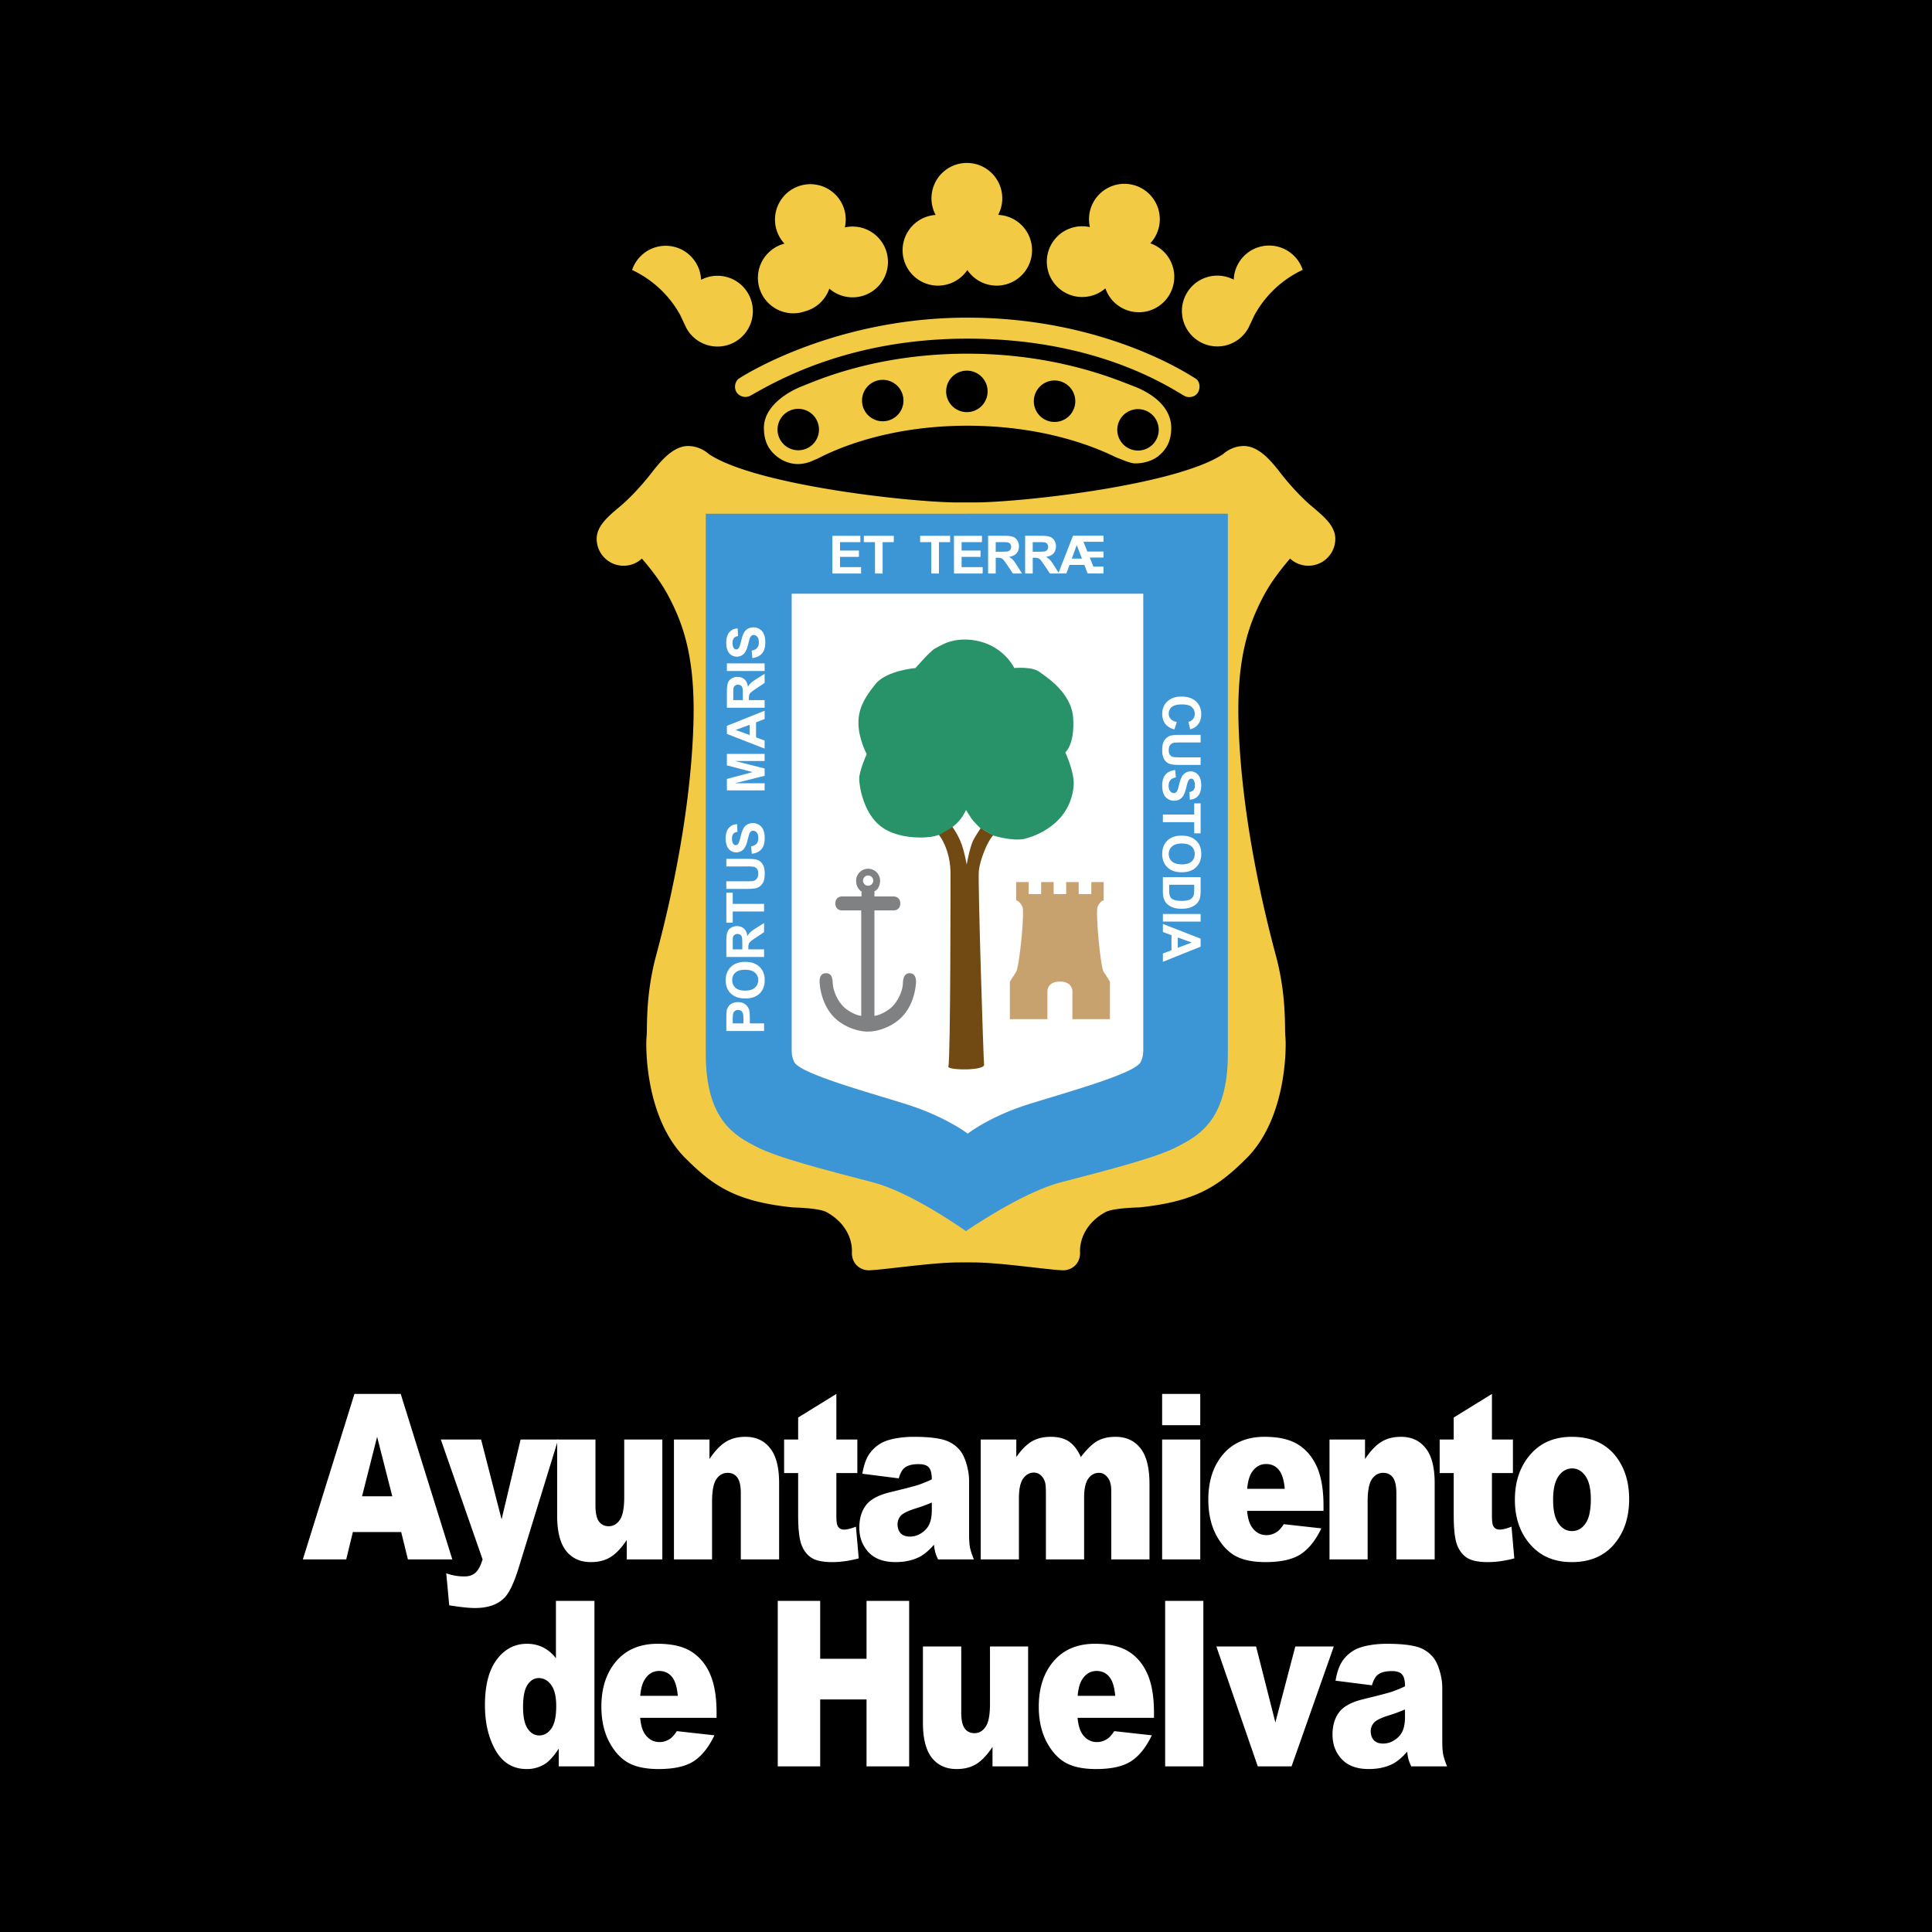
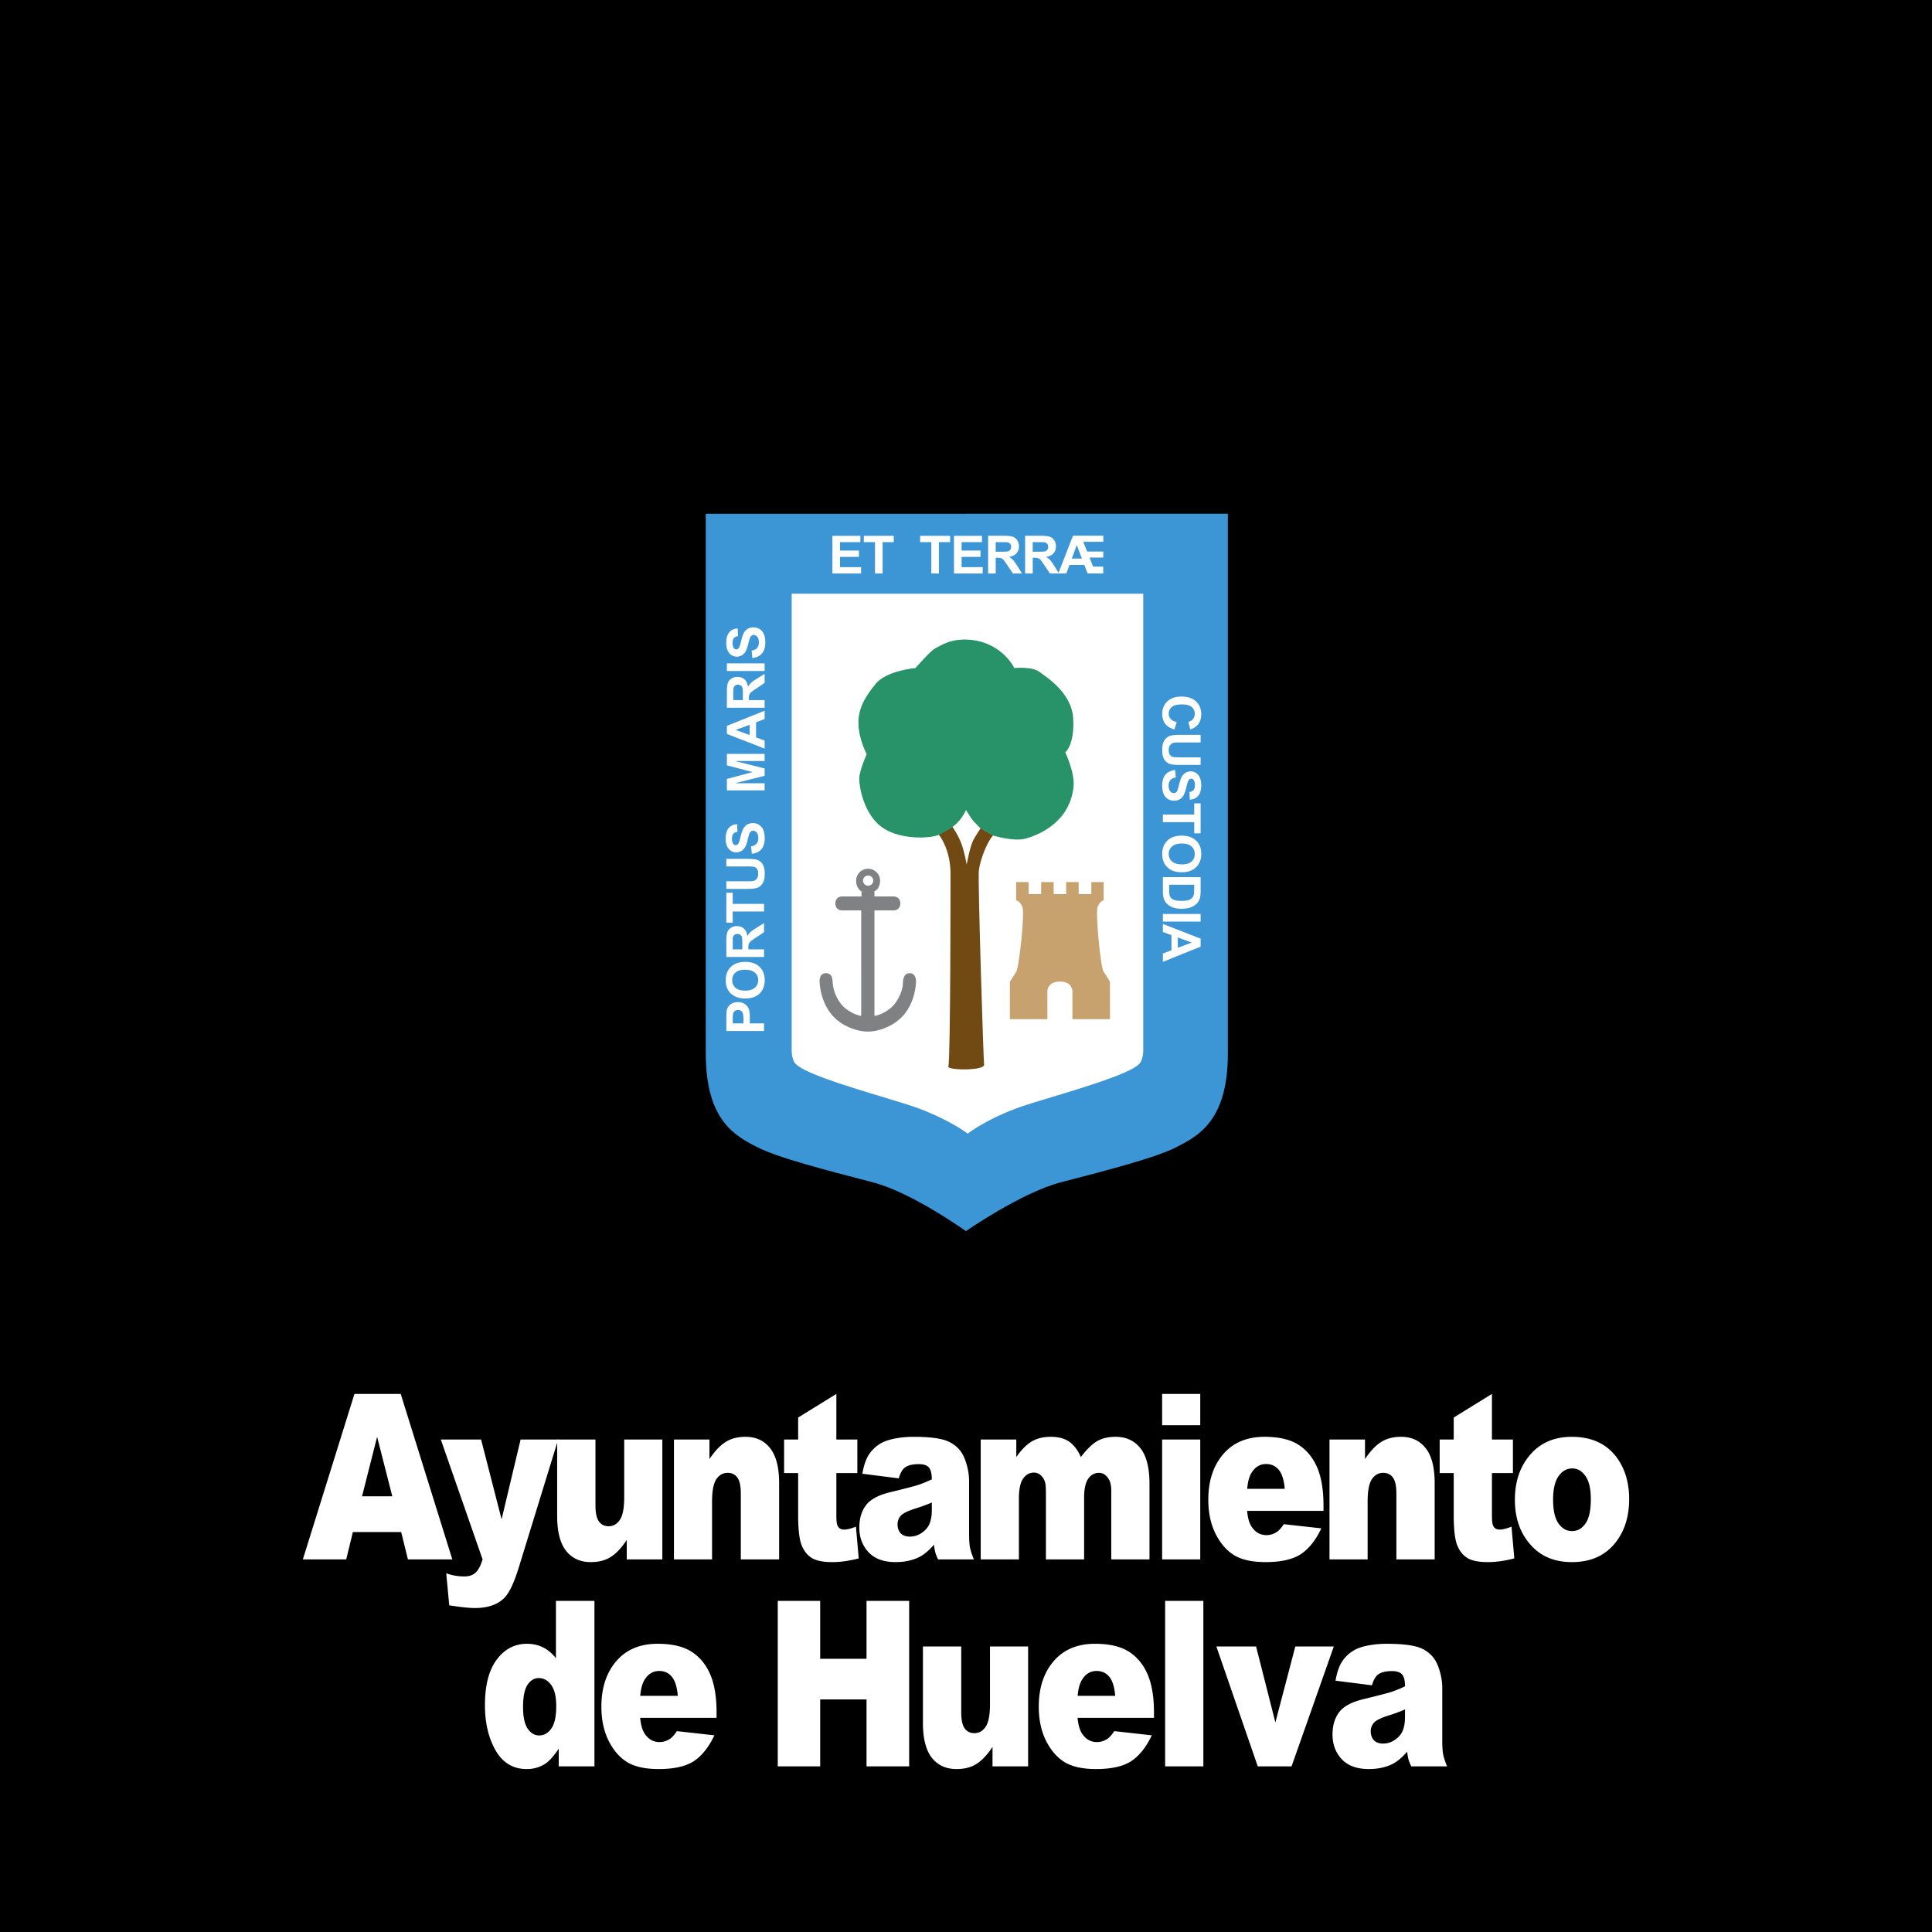
<svg xmlns="http://www.w3.org/2000/svg" viewBox="0 0 192.756 192.756">
  <title>Ayuntamiento de Huelva - SVG vector logo - www.oklogos.com</title>
  <g fill-rule="evenodd" clip-rule="evenodd">
    <path d="M0 0h192.756v192.756H0V0z" />
-     <path d="M96.362 50.126l-1.149.002c-5.277-.103-19.972-1.812-24.484-4.821a3.18 3.18 0 0 0-2.076-.809c-1.484 0-2.73 1.493-3.639 2.668-.999 1.292-2.075 2.407-2.809 3.061-1.108.988-2.675 2.044-2.675 3.528a2.687 2.687 0 0 0 4.513 1.975c.866 1.003 1.881 2.302 2.608 3.665 1.557 2.913 2.747 6.317 2.527 12.998-.314 9.572-2.667 19.034-3.718 22.939-1.096 4.083-.857 7.268-.95 8.092-.094.824-.191 8.066 3.863 12.121 2.814 2.814 5.07 4.334 10.729 4.92.028.002 2.591.047 3.36.467 1.954 1.068 2.585 2.773 2.534 3.979-.051 1.205.875 1.85 1.713 1.826 1.415-.039 6.298-.785 8.937-.785l.73-.004.731.004c2.639 0 7.521.746 8.938.785.838.023 1.764-.621 1.713-1.826-.05-1.205.58-2.91 2.535-3.979.768-.42 3.333-.465 3.359-.467 5.659-.586 7.916-2.105 10.729-4.92 4.056-4.055 3.957-11.297 3.862-12.121-.093-.824.147-4.01-.949-8.092-1.05-3.905-3.403-13.367-3.718-22.939-.22-6.681.972-10.085 2.527-12.998.728-1.363 1.742-2.661 2.608-3.665a2.688 2.688 0 0 0 4.513-1.975c0-1.484-1.568-2.54-2.676-3.528-.734-.654-1.812-1.769-2.81-3.061-.907-1.175-2.154-2.668-3.639-2.668-.835 0-1.594.372-2.076.809-4.512 3.01-19.207 4.719-24.484 4.821l-1.139-.002h-.038z" fill="#f2ca44" />
-     <path d="M77.576 42.856a2.067 2.067 0 1 0 4.134 0 2.067 2.067 0 0 0-4.134 0zm8.429-2.892a2.067 2.067 0 1 0 4.134 0 2.067 2.067 0 0 0-4.134 0zm8.393-.96a2.068 2.068 0 1 0 4.135-.001 2.068 2.068 0 0 0-4.135.001zm17.074 3.836a2.067 2.067 0 1 0 4.133-.001 2.067 2.067 0 0 0-4.133.001zm-8.326-2.855a2.068 2.068 0 1 0 4.135-.001 2.068 2.068 0 0 0-4.135.001zm-26.931 2.69c.002-1.998 2.073-3.447 3.755-4.119 1.649-.658 7.535-3.27 16.539-3.27 8.998 0 14.979 2.639 16.482 3.201 2.228.833 3.899 2.278 3.865 4.275-.021 1.261-.48 2.084-1.282 2.735-.5.404-1.317.737-2.322.737-.493 0-1.317-.392-1.798-.563-.651-.265-5.98-3.197-14.945-3.197-9.004 0-14.399 3.023-14.983 3.308-.297.078-.784.438-1.693.508-.75.058-1.507-.184-2.085-.576-.965-.659-1.534-1.561-1.533-3.039zM63.065 26.935a3.533 3.533 0 0 1 6.881.981 3.531 3.531 0 1 1-1.421 4.895c-.031-.05-.057-.101-.083-.152-.065-.166-.172-.358-.245-.52-.262-.564-.335-.724-.405-.84a10.639 10.639 0 0 0-4.727-4.364zM129.971 26.921a3.531 3.531 0 0 0-6.881.981 3.532 3.532 0 1 0 1.504 4.743c.066-.166.172-.358.245-.52.262-.565.335-.723.406-.839a10.645 10.645 0 0 1 4.726-4.365zM84.291 22.688a3.531 3.531 0 1 1-1.548 6.11 3.527 3.527 0 0 1-2.425 2.262 3.532 3.532 0 1 1-2.055-6.752 3.53 3.53 0 1 1 5.996-3.321c.153.576.156 1.158.032 1.701zM99.587 21.44a3.53 3.53 0 1 1-3.076 5.501 3.531 3.531 0 1 1-3.165-5.497 3.532 3.532 0 1 1 6.241-.004zM110.286 28.769a3.53 3.53 0 1 1-1.546-6.11 3.533 3.533 0 0 1 4.356-4.2 3.532 3.532 0 0 1 1.67 5.819 3.532 3.532 0 1 1-4.48 4.491z" fill="#f2ca44" />
-     <path d="M73.333 38.576c0-.299.133-.609.359-.783.16-.122 9.311-6.101 22.816-6.101 13.545 0 22.037 5.616 22.793 6.09.208.131.375.423.375.776 0 .55-.333 1-.91 1.052-.373.034-.524-.076-.761-.203-2.531-1.544-9.55-5.619-21.497-5.619-11.907 0-19.172 4.304-21.656 5.699a1.208 1.208 0 0 1-.518.119c-.582-.045-1.001-.445-1.001-1.03z" fill="#f2ca44" />
    <path d="M96.655 51.253l25.848.002v53.889c0 6.641-2.944 8.174-5.038 9.26-2.119 1.105-6.812 2.299-11.671 3.568-3.899 1.023-9.426 4.859-9.426 4.859s-5.343-3.836-9.243-4.859c-4.861-1.27-9.552-2.463-11.671-3.568-2.094-1.086-5.038-2.619-5.038-9.26V51.256h25.901l.338-.003z" fill="#3c95d4" />
    <path fill="#fff" d="M76.287 78.853h-3.765v-1.137l2.568-.684-2.568-.674v-1.141h3.765v.706h-2.964l2.964.747v.733l-2.964.744h2.964v.706zM76.287 70.911v.827l-.855.329v1.504l.855.311v.806l-3.765-1.466v-.803l3.765-1.508zm-1.489 1.4l-1.398.518 1.398.507v-1.025zM76.287 70.61h-3.765v-1.6c0-.402.034-.693.102-.876a.862.862 0 0 1 .359-.438c.173-.109.372-.165.594-.165.282 0 .516.084.701.25.183.166.299.414.347.745a1.75 1.75 0 0 1 .317-.406c.115-.108.318-.252.611-.434l.734-.459v.908l-.819.55a5.214 5.214 0 0 0-.552.4.55.55 0 0 0-.156.229c-.03.08-.044.208-.044.382v.154h1.571v.76zm-2.172-.76v-.562c0-.364-.017-.592-.046-.682a.416.416 0 0 0-.16-.213.48.48 0 0 0-.282-.078.443.443 0 0 0-.306.104.45.45 0 0 0-.148.285 6.181 6.181 0 0 0-.013.555v.593h.955v-.002zM76.287 66.943h-3.765v-.759h3.765v.759zM75.062 65.653l-.071-.739c.248-.045.43-.135.546-.27.117-.137.174-.321.174-.552 0-.245-.051-.429-.154-.552a.466.466 0 0 0-.364-.187.338.338 0 0 0-.226.079.61.61 0 0 0-.165.272c-.03.089-.086.292-.165.608-.101.408-.225.693-.373.858a.979.979 0 0 1-.757.347.969.969 0 0 1-.537-.162 1.024 1.024 0 0 1-.382-.47 1.892 1.892 0 0 1-.131-.741c0-.474.104-.828.311-1.066.208-.24.483-.365.831-.378l.032.761c-.192.033-.332.102-.416.209-.085.107-.128.268-.128.48 0 .222.045.395.136.519a.27.27 0 0 0 .234.121c.09 0 .165-.037.229-.113.08-.096.165-.328.251-.698.087-.371.178-.643.271-.819a1.05 1.05 0 0 1 .383-.417c.162-.101.361-.151.6-.151.214 0 .418.059.605.18.188.12.33.289.421.508.09.22.137.492.137.819 0 .476-.11.841-.33 1.096-.219.256-.541.407-.962.458zM76.232 102.867h-3.766v-1.221c0-.461.02-.764.057-.904a.987.987 0 0 1 .37-.541c.188-.146.432-.219.731-.219.231 0 .426.043.583.125.158.086.282.191.373.322.089.129.148.258.177.393.037.182.054.443.054.789v.494h1.42v.762h.001zm-3.128-.762h1.068v-.416c0-.299-.02-.498-.059-.6a.478.478 0 0 0-.186-.236.492.492 0 0 0-.292-.088c-.136 0-.249.041-.338.121s-.145.182-.167.305a3.573 3.573 0 0 0-.025.547v.367h-.001zM74.373 99.617c-.384 0-.706-.057-.966-.172a1.797 1.797 0 0 1-.516-.348 1.454 1.454 0 0 1-.338-.49 2.04 2.04 0 0 1-.15-.811c0-.553.172-.996.516-1.328.345-.334.824-.501 1.436-.501.608 0 1.085.166 1.428.496s.514.771.514 1.324c0 .561-.17 1.004-.51 1.336-.344.33-.815.494-1.414.494zm-.025-.783c.426 0 .749-.098.97-.295a.96.96 0 0 0 .33-.75.95.95 0 0 0-.326-.744c-.22-.195-.548-.293-.984-.293-.432 0-.754.096-.966.285s-.318.439-.319.752c0 .312.108.566.324.758.214.193.537.287.971.287zM76.232 95.477h-3.766v-1.6c0-.403.035-.694.103-.876a.85.85 0 0 1 .359-.438c.173-.11.372-.165.594-.165.282 0 .516.083.701.249.184.166.299.414.347.745.097-.165.202-.3.315-.405.116-.108.319-.253.613-.435l.734-.459v.908l-.82.549a5.33 5.33 0 0 0-.552.4.575.575 0 0 0-.156.229 1.237 1.237 0 0 0-.043.383v.154h1.571v.761zm-2.172-.76v-.563c0-.364-.016-.592-.046-.683a.421.421 0 0 0-.16-.214.49.49 0 0 0-.282-.076.442.442 0 0 0-.306.104.448.448 0 0 0-.148.284c-.01.062-.013.248-.013.556v.593h.955v-.001zM76.232 90.94h-3.128v1.117h-.638v-2.991h.638v1.114h3.128v.76zM72.466 88.685v-.76h2.041a4.4 4.4 0 0 0 .628-.027.623.623 0 0 0 .373-.231c.093-.124.139-.291.139-.503 0-.216-.044-.378-.131-.488a.526.526 0 0 0-.326-.197 4.262 4.262 0 0 0-.64-.034h-2.083v-.759h1.979c.451 0 .771.02.958.062.187.041.343.117.472.228.129.109.231.257.309.442.075.185.112.426.112.724 0 .359-.041.632-.123.819-.083.185-.192.33-.324.438-.133.108-.272.18-.418.214-.216.05-.535.074-.956.074h-2.01v-.002zM75.008 85.181l-.072-.74c.248-.044.43-.133.546-.269.117-.137.175-.321.175-.552 0-.245-.051-.429-.154-.552a.467.467 0 0 0-.366-.187.332.332 0 0 0-.226.079.622.622 0 0 0-.164.272c-.032.09-.086.292-.165.608-.101.409-.225.694-.373.858a.98.98 0 0 1-.758.346.968.968 0 0 1-.537-.161 1.035 1.035 0 0 1-.383-.469 1.903 1.903 0 0 1-.131-.743c0-.472.104-.827.311-1.064.208-.24.484-.366.83-.378l.033.761c-.193.032-.331.102-.416.21-.085.106-.128.267-.128.48 0 .22.045.394.136.519.058.08.136.121.234.121a.292.292 0 0 0 .229-.112c.08-.096.164-.328.252-.698.087-.37.177-.644.271-.819.093-.179.22-.317.382-.417a1.11 1.11 0 0 1 .599-.152 1.107 1.107 0 0 1 1.027.689c.091.218.136.492.136.819 0 .475-.109.841-.328 1.096-.218.253-.539.405-.96.455zM117.405 72.038l-.234.737c-.411-.112-.717-.302-.917-.565-.198-.262-.298-.595-.298-.999 0-.5.17-.912.512-1.233.342-.322.81-.482 1.402-.482.625 0 1.112.162 1.458.485.347.324.521.75.521 1.277 0 .461-.137.834-.408 1.122-.161.172-.393.301-.693.386l-.18-.752a.795.795 0 0 0 .462-.281.797.797 0 0 0 .17-.513c0-.279-.1-.506-.301-.68-.2-.173-.524-.26-.973-.26-.476 0-.815.086-1.017.257a.832.832 0 0 0-.304.668.77.77 0 0 0 .192.522c.13.143.332.247.608.311zM119.785 73.317v.76h-2.039c-.323 0-.534.01-.629.029a.611.611 0 0 0-.372.231c-.094.123-.14.291-.14.503 0 .215.044.378.131.488.09.109.198.175.325.197.13.022.344.033.642.033h2.082v.76h-1.978c-.451 0-.771-.02-.957-.062a1.046 1.046 0 0 1-.474-.228 1.14 1.14 0 0 1-.308-.442c-.075-.185-.113-.426-.113-.724 0-.36.042-.634.124-.821.083-.184.191-.331.323-.438.134-.108.273-.18.418-.214.216-.05.535-.074.956-.074h2.009v.002zM117.244 76.823l.072.74c-.248.045-.431.134-.546.27-.116.137-.176.322-.176.553 0 .244.053.429.154.552a.468.468 0 0 0 .365.188.338.338 0 0 0 .226-.08.605.605 0 0 0 .164-.273c.032-.089.086-.291.165-.608.102-.407.225-.692.373-.857a.98.98 0 0 1 .757-.347c.191 0 .37.053.536.162.168.11.296.267.383.471.087.206.131.453.131.743 0 .472-.104.827-.311 1.066s-.484.365-.83.377l-.033-.76c.193-.033.333-.103.416-.211.086-.107.129-.267.129-.48 0-.222-.045-.394-.137-.519a.271.271 0 0 0-.232-.12.288.288 0 0 0-.229.112c-.08.096-.164.328-.251.698s-.178.644-.272.82c-.092.177-.22.316-.383.415-.161.103-.36.152-.598.152-.216 0-.418-.06-.606-.18s-.329-.289-.422-.508c-.09-.219-.135-.493-.135-.82 0-.475.108-.84.329-1.096.22-.258.54-.41.961-.46zM116.021 81.267h3.126v-1.118h.638v2.993h-.638v-1.115h-3.126v-.76zM117.879 83.373c.384 0 .705.058.967.173.19.086.362.202.515.349.153.149.266.312.339.489.1.234.149.504.149.812 0 .554-.172.997-.517 1.33-.344.334-.822.5-1.435.5-.607 0-1.083-.165-1.428-.496-.342-.33-.514-.772-.514-1.326 0-.559.17-1.004.512-1.335s.813-.496 1.412-.496zm.025.784c-.425 0-.749.099-.97.296a.963.963 0 0 0-.329.749c0 .303.108.553.326.745.22.196.548.293.983.293.432 0 .754-.095.965-.285.213-.188.319-.439.319-.753a.965.965 0 0 0-.323-.757c-.213-.192-.536-.288-.971-.288zM119.785 87.511v1.39c0 .313-.024.552-.073.716a1.25 1.25 0 0 1-.346.567c-.166.158-.37.277-.611.359-.24.083-.536.123-.889.123-.31 0-.576-.038-.801-.115a1.65 1.65 0 0 1-.665-.404 1.348 1.348 0 0 1-.301-.533c-.054-.168-.079-.392-.079-.674v-1.431h3.765v.002zm-.638.76h-2.493v.568c0 .212.013.365.036.458a.698.698 0 0 0 .156.307c.074.082.194.148.362.201.169.051.399.076.69.076.292 0 .515-.025.671-.076a.885.885 0 0 0 .364-.217.728.728 0 0 0 .178-.351c.023-.106.035-.314.035-.624v-.342h.001zM116.021 91.185h3.764v.76h-3.764v-.76zM116.021 95.959v-.827l.855-.328v-1.506l-.855-.311v-.806l3.765 1.466v.804l-3.765 1.508zm1.488-1.399l1.397-.52-1.397-.508v1.028zM83.049 57.218v-3.763h2.791v.636h-2.032v.834h1.889v.635h-1.889v1.024h2.103v.634h-2.862zM87.299 57.218v-3.127h-1.117v-.636h2.991v.636h-1.114v3.127h-.76zM92.918 57.218v-3.127h-1.117v-.636h2.992v.636h-1.115v3.127h-.76zM95.178 57.218v-3.763h2.792v.636h-2.031v.834h1.889v.635h-1.889v1.024h2.103v.634h-2.864zM98.584 57.218v-3.764h1.6c.401 0 .694.033.875.102a.864.864 0 0 1 .44.36c.108.172.164.371.164.593 0 .283-.084.517-.249.702-.167.183-.414.299-.745.347.165.095.3.2.406.315.107.115.252.319.434.612l.459.734h-.909l-.55-.819c-.194-.292-.328-.477-.4-.552a.572.572 0 0 0-.229-.156 1.21 1.21 0 0 0-.383-.044h-.154v1.571h-.759v-.001zm.759-2.172h.563c.365 0 .592-.015.683-.046a.412.412 0 0 0 .213-.159.485.485 0 0 0 .077-.282.439.439 0 0 0-.103-.307.444.444 0 0 0-.284-.148 6.197 6.197 0 0 0-.555-.013h-.595v.955h.001zM102.276 57.218v-3.764h1.6c.402 0 .695.033.876.102a.858.858 0 0 1 .439.36c.109.172.163.371.163.593 0 .283-.082.517-.247.702-.167.183-.416.299-.745.347.164.095.299.2.404.315.108.115.254.319.436.612l.46.734h-.91l-.55-.819c-.195-.292-.328-.477-.4-.552a.572.572 0 0 0-.229-.156 1.214 1.214 0 0 0-.383-.044h-.154v1.571h-.76v-.001zm.76-2.172h.563c.363 0 .592-.015.683-.046a.414.414 0 0 0 .214-.159.492.492 0 0 0 .076-.282.444.444 0 0 0-.103-.307.446.446 0 0 0-.284-.148 6.24 6.24 0 0 0-.557-.013h-.593v.955h.001zM96.55 113.104s-2.212-1.703-6.111-2.93c-3.898-1.229-10.511-3.023-11.18-4.189-.305-.535-.272-1.248-.272-1.248V59.234h35.076v45.502s.031.713-.273 1.248c-.668 1.166-7.281 2.961-11.181 4.189-3.898 1.227-6.059 2.931-6.059 2.931z" />
    <path d="M100.755 101.684h3.744v-2.818s0-.936 1.248-.936 1.248.936 1.248.936v2.818h3.744v-3.742s-.464-.775-.625-.973c-.312-.383-.84-6.002-.601-6.516.289-.624.601-.624.601-.624v-1.826h-1.229l-.005 1.202h-1.261v-1.202h-1.248v1.202h-1.248v-1.202h-1.248v1.202h-1.248v-1.202h-1.248v1.826s.31.001.624.624c.259.513-.312 6.041-.624 6.516-.132.197-.624.973-.624.973v3.742z" fill="#c7a26e" />
    <path d="M86.104 87.859a.51.51 0 1 1 1.02 0 .51.51 0 0 1-1.02 0zm.509 15.063h-.043c-1.008 0-2.578-.508-3.556-1.65-1.088-1.27-1.208-2.922-1.216-3.006-.008-.082-.212-1.168.611-1.168.708 0 .639.742.688 1.168.091.754.57 1.842 1.32 2.396.886.654 1.507.693 1.507.693V90.834h-1.933s-.646 0-.646-.697c0-.698.646-.698.646-.698h1.962l.001-.502c-.25-.121-.538-.5-.538-1.1a1.196 1.196 0 0 1 2.391 0c0 .601-.289.979-.567 1.084.004 0 .004.518 0 .518h1.937s.647 0 .647.698c0 .697-.647.697-.647.697h-1.933v10.521s.623-.039 1.507-.693c.752-.555 1.257-1.689 1.32-2.396.024-.271-.019-1.168.688-1.168.774 0 .627 1.039.609 1.168s-.124 1.736-1.213 3.006c-.971 1.138-2.534 1.646-3.542 1.65z" fill="#808183" />
    <path d="M95.01 82.482c.039.039.609.849.93 1.749.315.883.506 2.03.506 2.03s.297-1.685.644-2.404c.181-.376.625-1.033.759-1.241.015.011.903.561 1.259.706l-.054.056c-.622.702-1.287 2.49-1.395 3.489-.111 1.029.466 19.06.523 19.333.136.646-3.701.596-3.565.203.225-.656.216-19.231.216-19.231 0-2.245-.929-3.606-1.178-3.908l1.355-.782z" fill="#704913" />
    <path d="M94.111 83.041c.021.041-.28.24-.887.387-.87.211-3.666.33-5.362-.993-1.689-1.315-2.138-3.925-2.138-4.73s.749-2.471.749-2.471-.769-1.403-.825-2.958c-.056-1.554.634-2.719 1.719-4.05 1.084-1.329 3.97-1.577 3.97-1.577s1.552-1.777 1.944-1.944c.392-.168 1.494-1.074 3.557-.869 3.201.318 4.357 2.813 4.357 2.813s1.792-.177 2.519.394c.469.368 3.208 1.986 3.359 4.622.155 2.67-.792 3.402-.792 3.402s.968 2.015.831 3.397c-.382 3.857-4.015 5.021-4.895 5.225-1.197.279-3.17-.344-3.174-.339-.021.02-.173-.131-.191-.109.028-.045-1.032-.601-1.032-.601s-.493-.492-.716-.74c-.216-.243-.727-1.089-.727-1.089s-.208.537-.723 1.127c-.631.723-1.543 1.103-1.543 1.103z" fill="#289268" />
    <path d="M59.307 159.721v16.508h-3.561v-1.768c-.498.75-.952 1.258-1.363 1.52a3.36 3.36 0 0 1-1.832.518c-1.353 0-2.387-.617-3.103-1.857-.709-1.238-1.065-2.744-1.065-4.516 0-1.982.392-3.498 1.178-4.549.791-1.051 1.793-1.576 3.009-1.576.592 0 1.127.119 1.606.359.486.24.917.602 1.29 1.082v-5.721h3.841zm-3.813 10.496c0-.939-.165-1.637-.495-2.096-.331-.465-.747-.699-1.252-.699-.443 0-.813.223-1.112.666s-.449 1.186-.449 2.229c0 .977.153 1.693.458 2.15.311.451.695.678 1.149.678.486 0 .891-.23 1.215-.689.324-.458.486-1.204.486-2.239zM71.492 171.387h-7.624c.068.734.233 1.283.495 1.645.368.518.847.775 1.439.775.374 0 .729-.111 1.065-.338.205-.143.426-.393.664-.754l3.746.418c-.573 1.199-1.265 2.064-2.074 2.59-.811.518-1.972.775-3.485.775-1.314 0-2.349-.221-3.103-.664-.754-.449-1.379-1.158-1.878-2.127-.492-.977-.737-2.121-.737-3.436 0-1.869.495-3.381 1.486-4.537.996-1.156 2.369-1.734 4.12-1.734 1.421 0 2.541.258 3.363.775.823.52 1.449 1.27 1.878 2.254.431.982.645 2.262.645 3.838v.52zm-3.868-2.196c-.075-.887-.274-1.52-.598-1.904-.318-.383-.739-.574-1.262-.574-.604 0-1.087.291-1.448.867-.23.361-.377.896-.439 1.611h3.747zM77.597 159.721h4.233v5.777h4.624v-5.777h4.253v16.508h-4.253v-6.678H81.83v6.678h-4.233v-16.508zM102.575 176.229h-3.552v-1.938c-.53.797-1.065 1.363-1.608 1.701-.534.338-1.195.506-1.979.506-1.046 0-1.868-.375-2.467-1.125-.592-.758-.888-1.922-.888-3.492v-7.611h3.822v6.576c0 .752.115 1.283.346 1.6.229.314.553.473.971.473.454 0 .825-.211 1.112-.631.292-.42.438-1.174.439-2.264v-5.754h3.804v11.959zM115.134 171.387h-7.625c.068.734.233 1.283.494 1.645.368.518.849.775 1.44.775.373 0 .728-.111 1.064-.338.206-.143.427-.393.663-.754l3.748.418c-.574 1.199-1.266 2.064-2.075 2.59-.81.518-1.971.775-3.484.775-1.315 0-2.349-.221-3.103-.664-.754-.449-1.381-1.158-1.878-2.127-.493-.977-.739-2.121-.739-3.436 0-1.869.495-3.381 1.486-4.537.996-1.156 2.37-1.734 4.121-1.734 1.42 0 2.541.258 3.363.775.823.52 1.449 1.27 1.878 2.254.431.982.646 2.262.646 3.838v.52h.001zm-3.868-2.196c-.076-.887-.275-1.52-.599-1.904-.318-.383-.738-.574-1.262-.574-.604 0-1.088.291-1.448.867-.23.361-.377.896-.439 1.611h3.748zM116.246 159.721h3.813v16.508h-3.813v-16.508zM121.357 164.27h3.962l1.925 7.578 1.989-7.578h3.841l-4.214 11.959h-3.373l-4.13-11.959zM136.879 168.143l-3.636-.461c.137-.766.333-1.367.59-1.801a3.538 3.538 0 0 1 1.121-1.148c.349-.234.828-.414 1.438-.541s1.271-.191 1.981-.191c1.14 0 2.056.078 2.747.236.691.15 1.268.469 1.728.957.324.338.579.818.768 1.441.187.615.28 1.205.28 1.768v5.281c0 .562.028 1.006.084 1.328.062.316.193.721.392 1.217h-3.569a4.934 4.934 0 0 1-.279-.697 6.292 6.292 0 0 1-.131-.768c-.499.58-.994.992-1.486 1.24-.673.33-1.454.494-2.345.494-1.185 0-2.084-.33-2.701-.99-.61-.66-.916-1.475-.916-2.443 0-.908.222-1.654.664-2.24.441-.586 1.258-1.021 2.448-1.307 1.427-.346 2.351-.586 2.775-.721.423-.143.872-.326 1.345-.551 0-.564-.097-.959-.289-1.184-.193-.225-.533-.338-1.019-.338-.624 0-1.09.121-1.402.361-.242.188-.439.54-.588 1.058zm3.298 2.41c-.523.227-1.068.426-1.635.598-.772.248-1.262.49-1.467.73a1.263 1.263 0 0 0-.318.846c0 .361.104.656.309.889.211.225.52.34.925.34a2.05 2.05 0 0 0 1.179-.373c.366-.248.625-.547.774-.9.155-.361.233-.826.233-1.396v-.734zM40.027 152.855h-4.822l-.663 2.727h-4.327l5.148-16.51h4.616l5.149 16.51h-4.43l-.671-2.727zm-.888-3.568l-1.514-5.936-1.504 5.936h3.018z" fill="#fff" />
    <path d="M43.98 143.621h4.018l2.046 7.963 1.897-7.963h3.748l-3.935 12.781c-.448 1.457-.906 2.441-1.374 2.951-.66.721-1.666 1.08-3.018 1.08-.549 0-1.396-.088-2.542-.27l-.299-3.197a5.11 5.11 0 0 0 1.832.314c.449 0 .81-.123 1.085-.371.279-.248.516-.691.71-1.328l-4.168-11.96z" fill="#fff" />
-     <path d="M66.081 155.582h-3.55v-1.938c-.53.797-1.066 1.363-1.608 1.699-.536.34-1.196.508-1.981.508-1.046 0-1.869-.375-2.467-1.127-.591-.756-.887-1.92-.887-3.49v-7.613h3.822v6.578c0 .75.115 1.283.346 1.598.23.316.554.475.972.475.455 0 .825-.211 1.111-.631.293-.422.439-1.176.439-2.264v-5.756h3.803v11.961zM67.241 143.621h3.542v1.949c.529-.795 1.065-1.361 1.606-1.699.543-.346 1.203-.518 1.981-.52 1.053 0 1.876.379 2.467 1.139.598.75.896 1.914.896 3.49v7.602h-3.822v-6.576c0-.752-.115-1.281-.345-1.588-.231-.316-.555-.473-.972-.473-.461 0-.835.211-1.121.629-.287.42-.431 1.176-.431 2.264v5.744H67.24v-11.961h.001zM83.444 139.072v4.549h2.093v3.346h-2.093v4.246c0 .51.04.848.122 1.012.124.258.342.383.654.383.279 0 .672-.096 1.177-.291l.279 3.164c-.94.246-1.818.371-2.634.371-.947 0-1.645-.146-2.093-.439-.449-.293-.782-.734-1-1.328-.211-.6-.318-1.57-.318-2.906v-4.211H78.23v-3.346h1.401v-2.195l3.813-2.355zM89.668 147.496l-3.635-.461c.137-.766.333-1.367.589-1.803a3.601 3.601 0 0 1 1.122-1.148c.348-.232.828-.412 1.438-.541a9.856 9.856 0 0 1 1.98-.191c1.141 0 2.056.078 2.748.236.69.152 1.267.471 1.729.957.324.34.579.82.766 1.441.187.617.281 1.207.281 1.77v5.281c0 .562.027 1.006.083 1.328.062.316.193.721.393 1.217h-3.568a4.79 4.79 0 0 1-.281-.699 6.173 6.173 0 0 1-.131-.766c-.499.578-.994.99-1.486 1.238-.673.332-1.455.496-2.345.496-1.184 0-2.084-.33-2.701-.99-.61-.662-.915-1.475-.915-2.445 0-.908.22-1.652.664-2.24.442-.584 1.257-1.021 2.447-1.307 1.427-.344 2.352-.584 2.776-.721.423-.143.872-.324 1.345-.551 0-.562-.097-.957-.29-1.184-.193-.225-.532-.336-1.018-.336-.623 0-1.09.119-1.401.359-.244.189-.44.543-.59 1.06zm3.299 2.41c-.523.225-1.068.424-1.635.598-.772.246-1.262.49-1.468.73a1.267 1.267 0 0 0-.316.846c0 .359.102.656.307.889.212.225.521.338.926.338.423 0 .815-.125 1.177-.371.368-.248.625-.547.775-.902.157-.359.234-.824.234-1.395v-.733zM97.846 143.621h3.551v1.746c.511-.729 1.024-1.244 1.541-1.553.523-.309 1.152-.461 1.888-.463.791 0 1.417.17 1.879.508.461.338.838.84 1.13 1.508.599-.779 1.144-1.309 1.636-1.588.491-.285 1.1-.426 1.822-.428 1.064 0 1.896.383 2.495 1.15.598.756.896 1.947.896 3.568v7.512h-3.813v-6.812c0-.541-.086-.943-.26-1.205-.256-.414-.574-.619-.954-.619-.447 0-.81.193-1.083.584-.275.391-.412 1.018-.412 1.881v6.172h-3.812v-6.588c0-.525-.025-.883-.075-1.07a1.486 1.486 0 0 0-.42-.721.992.992 0 0 0-.701-.281c-.437 0-.795.199-1.075.596-.28.398-.421 1.051-.421 1.961v6.104h-3.812v-11.962zM115.946 139.072h3.803v3.119h-3.803v-3.119zm0 4.549h3.803v11.961h-3.803v-11.961zM132.047 150.74h-7.625c.068.734.233 1.283.495 1.643.368.52.848.777 1.439.777.374 0 .729-.113 1.065-.338.205-.143.427-.395.663-.754l3.747.416c-.573 1.201-1.265 2.066-2.074 2.59-.81.518-1.972.777-3.485.777-1.314 0-2.349-.223-3.102-.664-.755-.451-1.381-1.16-1.879-2.129-.492-.977-.738-2.119-.738-3.434 0-1.869.496-3.383 1.486-4.539.996-1.156 2.37-1.732 4.12-1.734 1.421 0 2.542.26 3.363.777.823.52 1.449 1.27 1.88 2.252.429.984.644 2.264.644 3.84v.52h.001zm-3.868-2.197c-.075-.885-.274-1.52-.598-1.902-.318-.383-.739-.574-1.263-.574-.604 0-1.087.289-1.447.865-.23.361-.377.898-.439 1.611h3.747zM132.646 143.621h3.541v1.949c.53-.795 1.065-1.361 1.607-1.699.542-.346 1.202-.518 1.981-.52 1.053 0 1.875.379 2.466 1.139.599.75.897 1.914.897 3.49v7.602h-3.821v-6.576c0-.752-.116-1.281-.346-1.588-.231-.316-.555-.473-.972-.473-.462 0-.836.211-1.122.629-.286.42-.429 1.176-.429 2.264v5.744h-3.804v-11.961h.002zM148.851 139.072v4.549h2.093v3.346h-2.093v4.246c0 .51.039.848.121 1.012.123.258.343.383.653.383.281 0 .673-.096 1.178-.291l.28 3.164c-.939.246-1.819.371-2.635.371-.946 0-1.645-.146-2.093-.439-.449-.293-.782-.734-1-1.328-.212-.6-.317-1.57-.317-2.906v-4.211h-1.402v-3.346h1.402v-2.195l3.813-2.355zM151.14 149.635c0-1.822.513-3.326 1.533-4.504 1.021-1.186 2.4-1.777 4.14-1.779 1.987 0 3.488.695 4.504 2.084.815 1.119 1.224 2.496 1.224 4.133 0 1.84-.508 3.348-1.522 4.527-1.01 1.17-2.408 1.756-4.196 1.756-1.595 0-2.885-.488-3.868-1.465-1.21-1.209-1.815-2.791-1.815-4.752zm3.813-.01c0 1.066.178 1.854.532 2.363.361.512.813.768 1.354.768.549 0 .997-.252 1.346-.756.355-.502.532-1.309.532-2.42 0-1.037-.177-1.805-.532-2.309-.354-.51-.794-.766-1.317-.766-.555 0-1.013.258-1.373.775-.361.513-.542 1.294-.542 2.345zM108.512 57.216l-.326-.853h-1.483l-.311.854h-.807l1.466-3.764h.022l-.002-.004h3.03v.607l-2.005-.001.388.97h1.612v.6h-1.372l.363.909 1.005-.002.001.686-1.581-.002zm-.569-1.487l-.516-1.349-.493 1.349h1.009z" fill="#fff" />
+     <path d="M66.081 155.582h-3.55v-1.938c-.53.797-1.066 1.363-1.608 1.699-.536.34-1.196.508-1.981.508-1.046 0-1.869-.375-2.467-1.127-.591-.756-.887-1.92-.887-3.49v-7.613h3.822v6.578c0 .75.115 1.283.346 1.598.23.316.554.475.972.475.455 0 .825-.211 1.111-.631.293-.422.439-1.176.439-2.264v-5.756h3.803v11.961zM67.241 143.621h3.542v1.949c.529-.795 1.065-1.361 1.606-1.699.543-.346 1.203-.518 1.981-.52 1.053 0 1.876.379 2.467 1.139.598.75.896 1.914.896 3.49v7.602h-3.822v-6.576c0-.752-.115-1.281-.345-1.588-.231-.316-.555-.473-.972-.473-.461 0-.835.211-1.121.629-.287.42-.431 1.176-.431 2.264v5.744H67.24v-11.961h.001zM83.444 139.072v4.549h2.093v3.346h-2.093v4.246c0 .51.04.848.122 1.012.124.258.342.383.654.383.279 0 .672-.096 1.177-.291l.279 3.164c-.94.246-1.818.371-2.634.371-.947 0-1.645-.146-2.093-.439-.449-.293-.782-.734-1-1.328-.211-.6-.318-1.57-.318-2.906v-4.211H78.23v-3.346h1.401v-2.195l3.813-2.355zM89.668 147.496l-3.635-.461c.137-.766.333-1.367.589-1.803a3.601 3.601 0 0 1 1.122-1.148c.348-.232.828-.412 1.438-.541a9.856 9.856 0 0 1 1.98-.191c1.141 0 2.056.078 2.748.236.69.152 1.267.471 1.729.957.324.34.579.82.766 1.441.187.617.281 1.207.281 1.77v5.281c0 .562.027 1.006.083 1.328.062.316.193.721.393 1.217h-3.568a4.79 4.79 0 0 1-.281-.699 6.173 6.173 0 0 1-.131-.766c-.499.578-.994.99-1.486 1.238-.673.332-1.455.496-2.345.496-1.184 0-2.084-.33-2.701-.99-.61-.662-.915-1.475-.915-2.445 0-.908.22-1.652.664-2.24.442-.584 1.257-1.021 2.447-1.307 1.427-.344 2.352-.584 2.776-.721.423-.143.872-.324 1.345-.551 0-.562-.097-.957-.29-1.184-.193-.225-.532-.336-1.018-.336-.623 0-1.09.119-1.401.359-.244.189-.44.543-.59 1.06zm3.299 2.41c-.523.225-1.068.424-1.635.598-.772.246-1.262.49-1.468.73a1.267 1.267 0 0 0-.316.846c0 .359.102.656.307.889.212.225.521.338.926.338.423 0 .815-.125 1.177-.371.368-.248.625-.547.775-.902.157-.359.234-.824.234-1.395v-.733zM97.846 143.621h3.551v1.746c.511-.729 1.024-1.244 1.541-1.553.523-.309 1.152-.461 1.888-.463.791 0 1.417.17 1.879.508.461.338.838.84 1.13 1.508.599-.779 1.144-1.309 1.636-1.588.491-.285 1.1-.426 1.822-.428 1.064 0 1.896.383 2.495 1.15.598.756.896 1.947.896 3.568v7.512h-3.813v-6.812c0-.541-.086-.943-.26-1.205-.256-.414-.574-.619-.954-.619-.447 0-.81.193-1.083.584-.275.391-.412 1.018-.412 1.881v6.172h-3.812v-6.588c0-.525-.025-.883-.075-1.07a1.486 1.486 0 0 0-.42-.721.992.992 0 0 0-.701-.281c-.437 0-.795.199-1.075.596-.28.398-.421 1.051-.421 1.961v6.104h-3.812v-11.962zM115.946 139.072h3.803v3.119h-3.803v-3.119zm0 4.549h3.803v11.961h-3.803v-11.961zM132.047 150.74h-7.625c.068.734.233 1.283.495 1.643.368.52.848.777 1.439.777.374 0 .729-.113 1.065-.338.205-.143.427-.395.663-.754l3.747.416c-.573 1.201-1.265 2.066-2.074 2.59-.81.518-1.972.777-3.485.777-1.314 0-2.349-.223-3.102-.664-.755-.451-1.381-1.16-1.879-2.129-.492-.977-.738-2.119-.738-3.434 0-1.869.496-3.383 1.486-4.539.996-1.156 2.37-1.732 4.12-1.734 1.421 0 2.542.26 3.363.777.823.52 1.449 1.27 1.88 2.252.429.984.644 2.264.644 3.84v.52h.001zm-3.868-2.197c-.075-.885-.274-1.52-.598-1.902-.318-.383-.739-.574-1.263-.574-.604 0-1.087.289-1.447.865-.23.361-.377.898-.439 1.611h3.747zM132.646 143.621h3.541v1.949c.53-.795 1.065-1.361 1.607-1.699.542-.346 1.202-.518 1.981-.52 1.053 0 1.875.379 2.466 1.139.599.75.897 1.914.897 3.49v7.602h-3.821v-6.576c0-.752-.116-1.281-.346-1.588-.231-.316-.555-.473-.972-.473-.462 0-.836.211-1.122.629-.286.42-.429 1.176-.429 2.264v5.744h-3.804v-11.961h.002zM148.851 139.072v4.549h2.093v3.346h-2.093v4.246c0 .51.039.848.121 1.012.123.258.343.383.653.383.281 0 .673-.096 1.178-.291l.28 3.164c-.939.246-1.819.371-2.635.371-.946 0-1.645-.146-2.093-.439-.449-.293-.782-.734-1-1.328-.212-.6-.317-1.57-.317-2.906v-4.211h-1.402v-3.346h1.402v-2.195l3.813-2.355zM151.14 149.635c0-1.822.513-3.326 1.533-4.504 1.021-1.186 2.4-1.777 4.14-1.779 1.987 0 3.488.695 4.504 2.084.815 1.119 1.224 2.496 1.224 4.133 0 1.84-.508 3.348-1.522 4.527-1.01 1.17-2.408 1.756-4.196 1.756-1.595 0-2.885-.488-3.868-1.465-1.21-1.209-1.815-2.791-1.815-4.752zm3.813-.01c0 1.066.178 1.854.532 2.363.361.512.813.768 1.354.768.549 0 .997-.252 1.346-.756.355-.502.532-1.309.532-2.42 0-1.037-.177-1.805-.532-2.309-.354-.51-.794-.766-1.317-.766-.555 0-1.013.258-1.373.775-.361.513-.542 1.294-.542 2.345zM108.512 57.216l-.326-.853h-1.483l-.311.854h-.807l1.466-3.764l-.002-.004h3.03v.607l-2.005-.001.388.97h1.612v.6h-1.372l.363.909 1.005-.002.001.686-1.581-.002zm-.569-1.487l-.516-1.349-.493 1.349h1.009z" fill="#fff" />
  </g>
</svg>